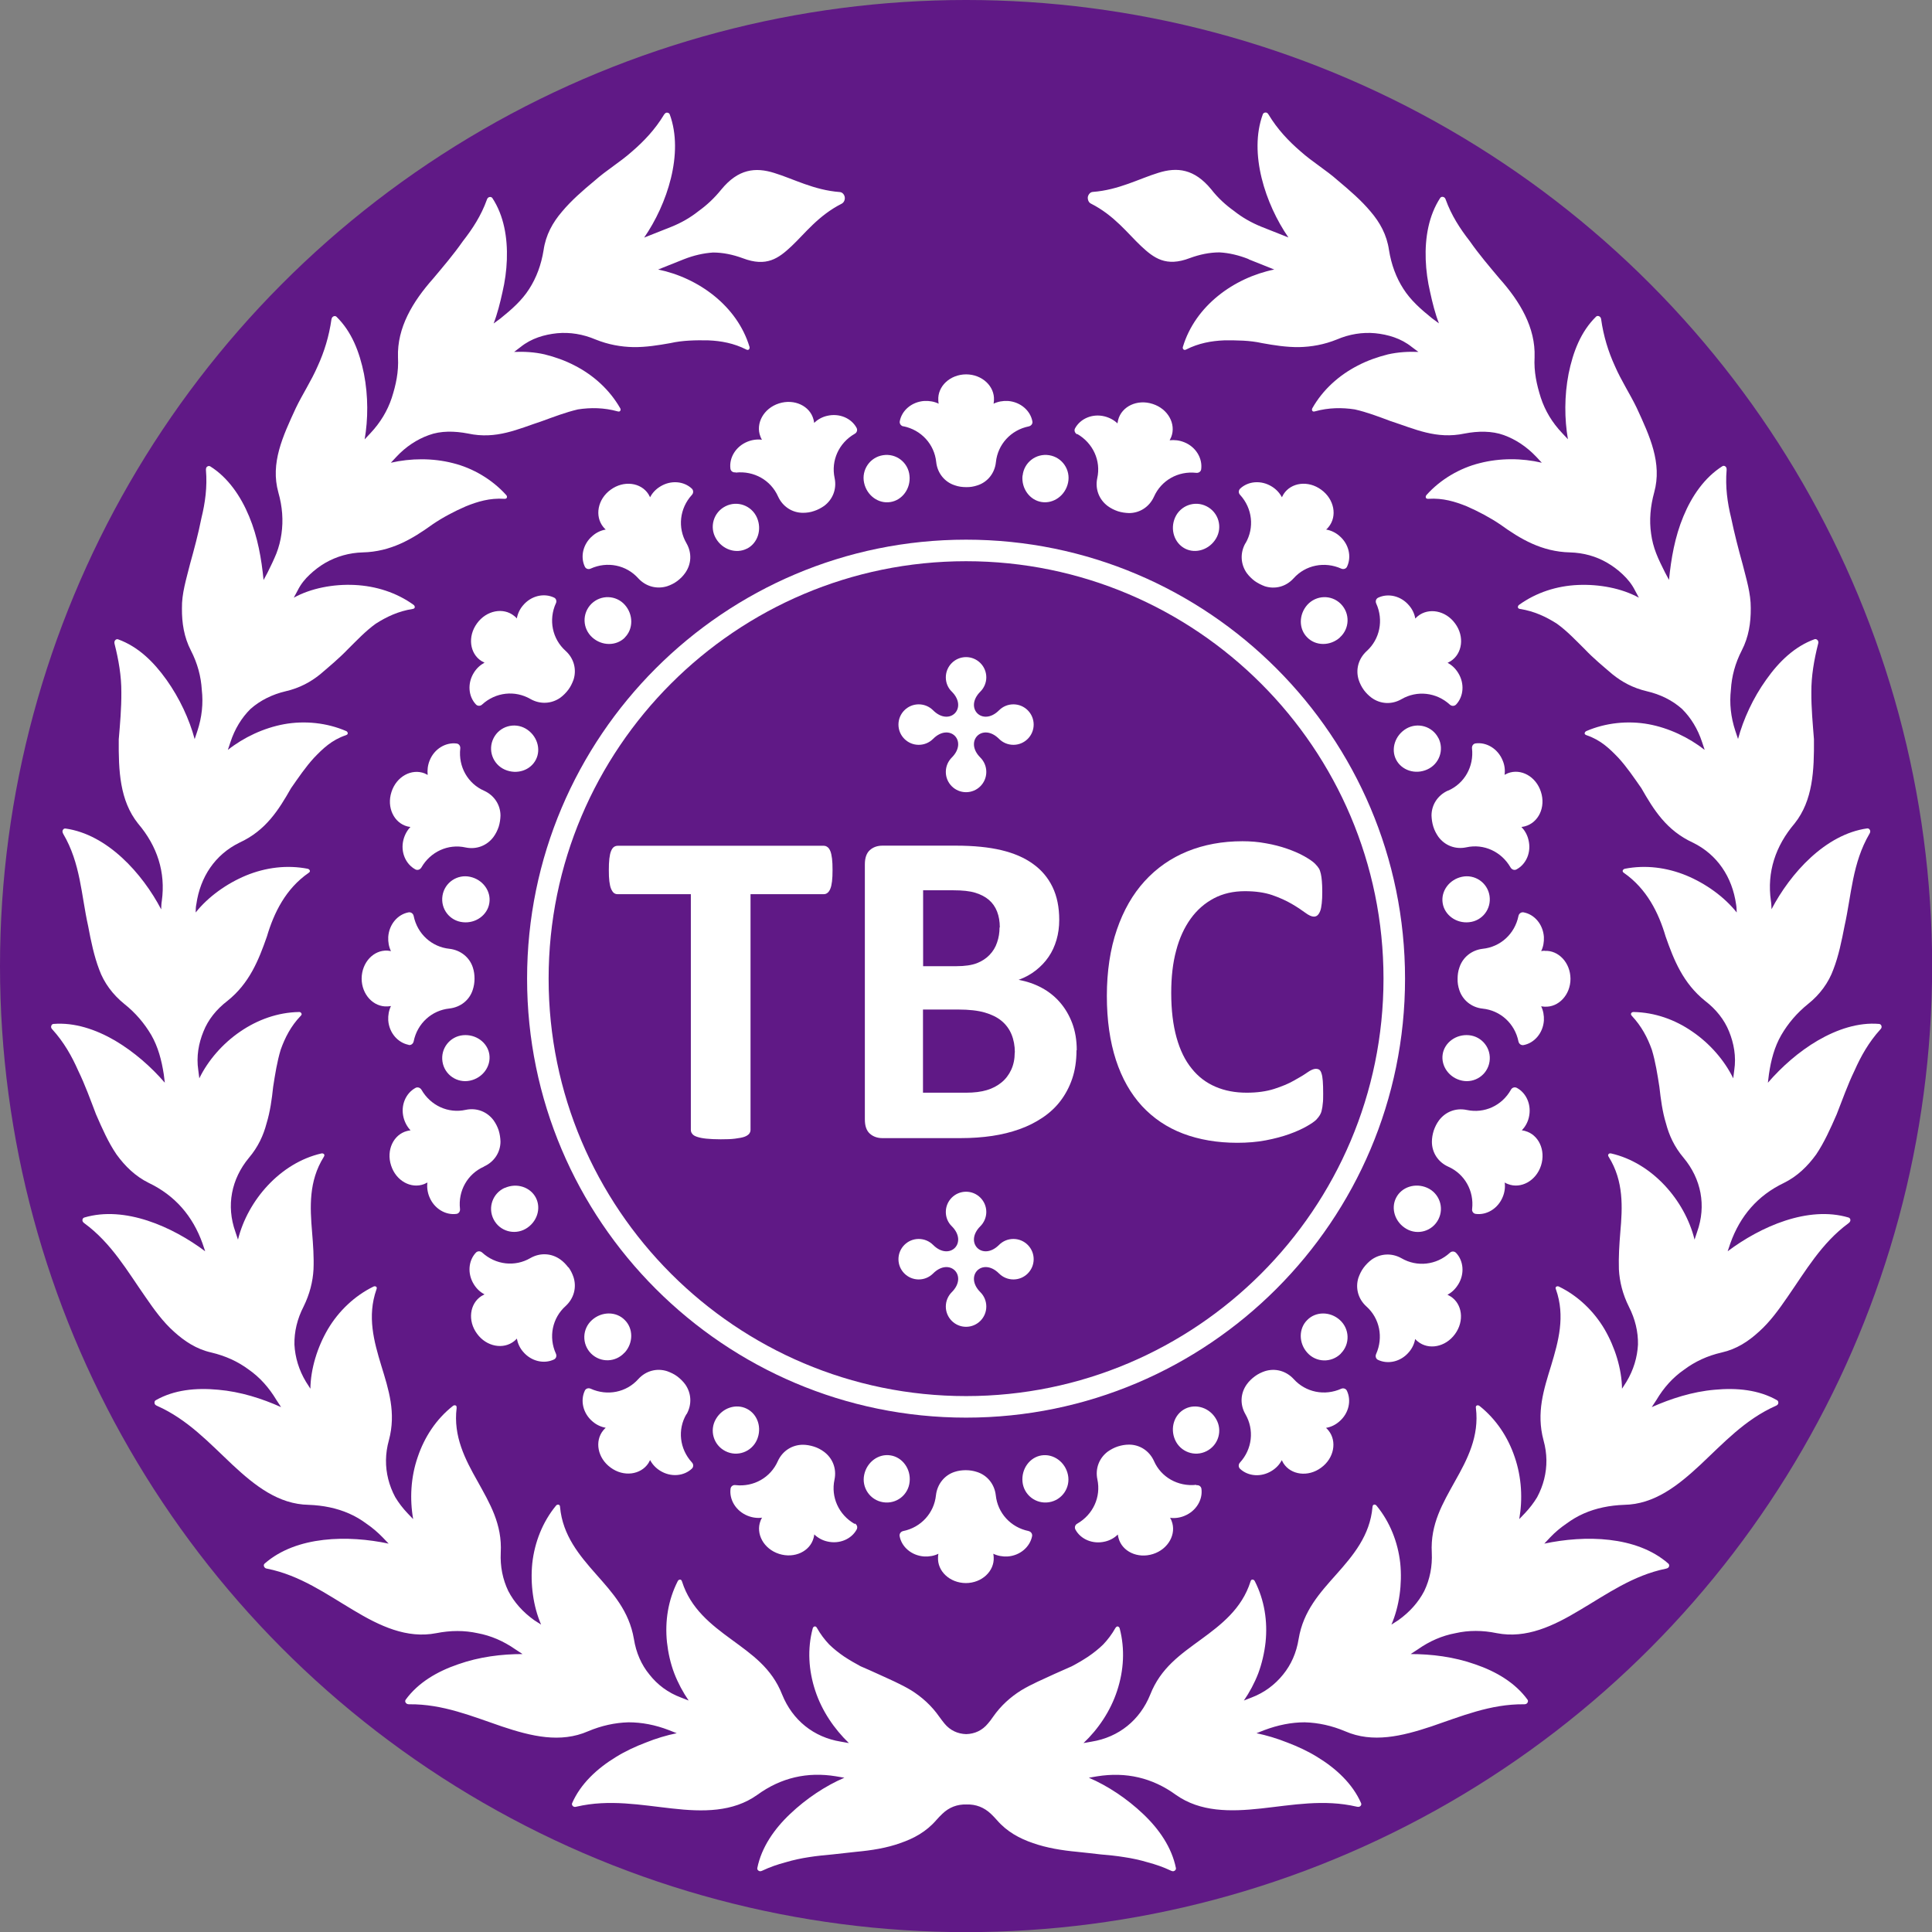
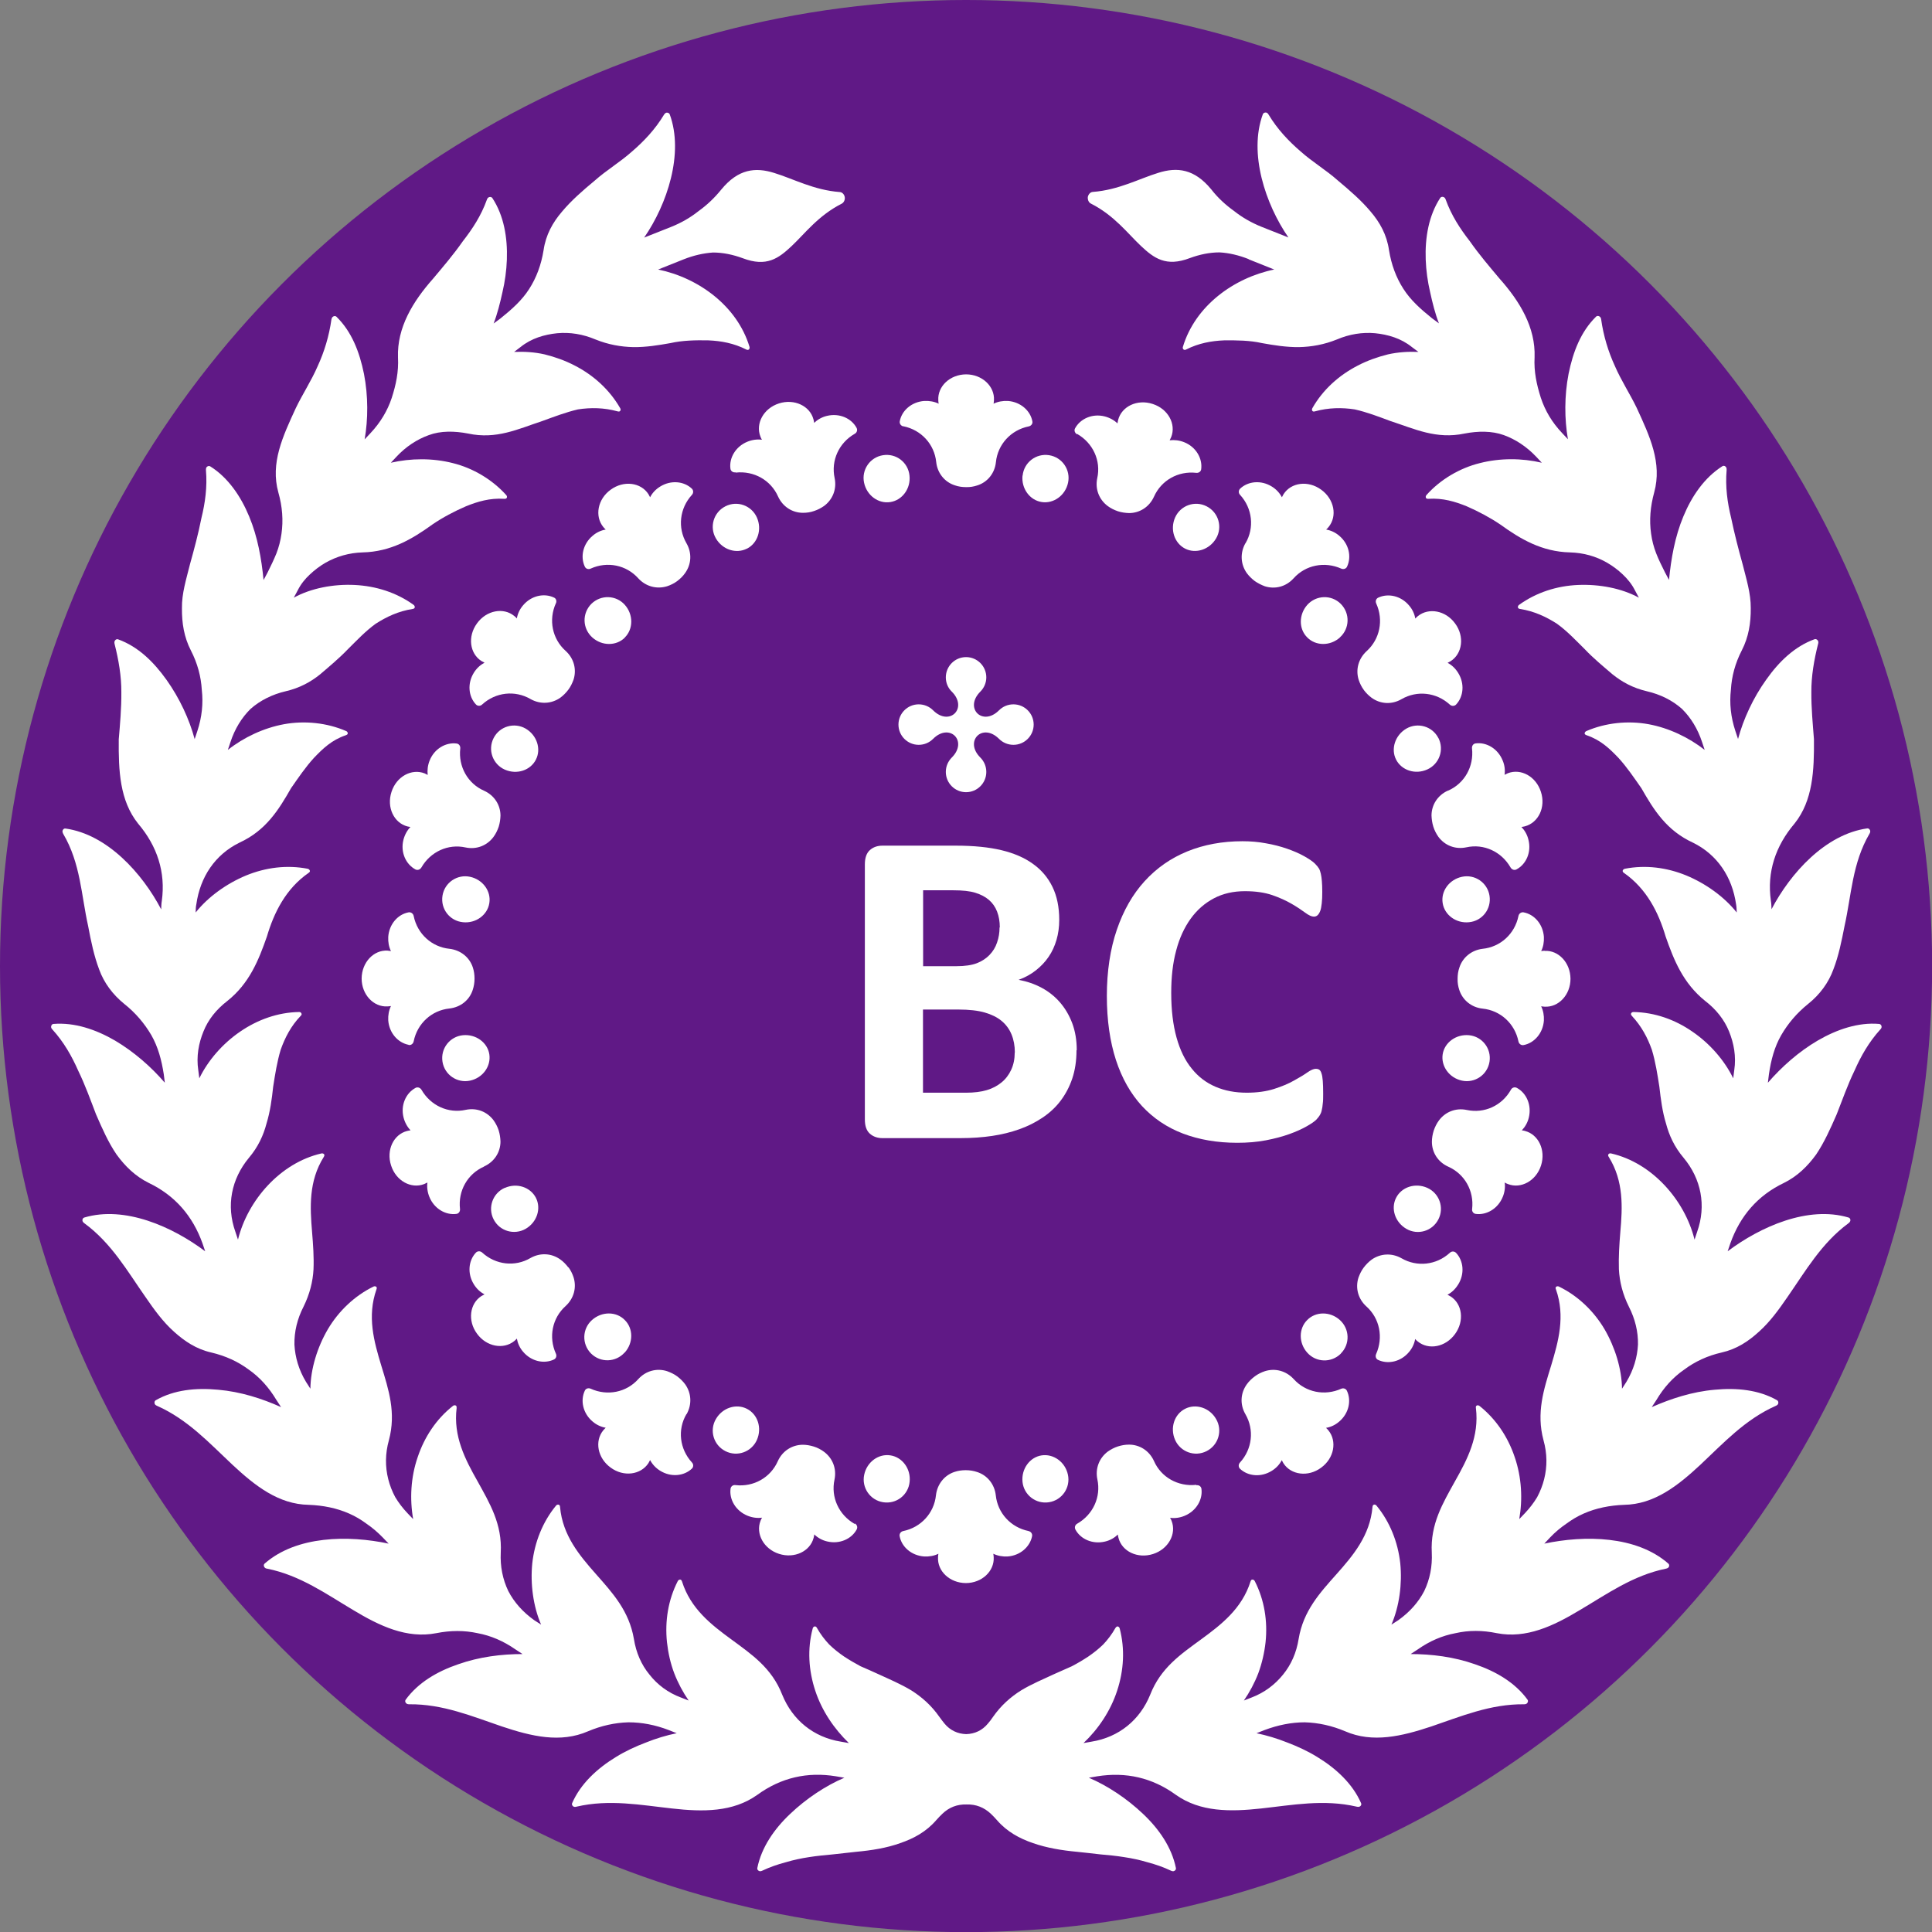
<svg xmlns="http://www.w3.org/2000/svg" id="_レイヤー_2" viewBox="0 0 148.89 148.89">
  <rect x="0" y="0" width="148.89" height="148.89" fill="#808080" stroke="none" />
  <defs>
    <style>.cls-1{fill-rule:evenodd;}.cls-1,.cls-2{fill:#fff;}.cls-3{fill:#601986;}</style>
  </defs>
  <g id="_レイヤー_1-2">
    <circle class="cls-3" cx="74.45" cy="74.45" r="74.45" />
    <path class="cls-1" d="M105.09,53.16c.18.24.39.45.62.62.67.48,1.54.54,2.3.1,1.19-.69,2.68-.53,3.72.42.14.13.35.13.48,0,.58-.61.68-1.62.16-2.45-.21-.34-.49-.6-.81-.77.08-.04.16-.08.24-.13.9-.58,1.08-1.9.34-2.9-.73-1.01-2.04-1.24-2.87-.57-.07.06-.14.12-.2.19-.06-.36-.22-.71-.48-1.01-.63-.75-1.62-.96-2.38-.6-.17.08-.23.28-.15.45.58,1.28.28,2.75-.74,3.67-.64.59-.86,1.43-.61,2.22.09.27.22.54.4.78h0ZM78.8,36.65h0c-.1,1,.56,1.9,1.48,2.04.91.14,1.82-.5,2.03-1.49.21-.98-.44-1.96-1.46-2.12-1.02-.16-1.94.57-2.04,1.57h0ZM83.01,33.44h0c1.22.7,1.85,2.06,1.55,3.41-.18.85.15,1.66.81,2.15.23.17.49.3.78.4.28.09.57.13.86.14.82,0,1.56-.47,1.92-1.26.56-1.26,1.86-2,3.26-1.84.19.02.36-.1.38-.28.11-.83-.4-1.72-1.31-2.08-.37-.15-.76-.19-1.12-.15.04-.08.08-.16.12-.25.39-1-.24-2.17-1.43-2.55-1.19-.39-2.39.19-2.66,1.23-.02.09-.04.18-.05.27-.26-.25-.6-.44-.99-.54-.95-.24-1.88.18-2.28.92-.09.16-.02.36.15.46h0ZM90.56,39.88h0c.41-.92,1.51-1.33,2.43-.86.92.47,1.24,1.6.73,2.47-.51.87-1.57,1.21-2.39.79-.82-.42-1.18-1.47-.77-2.4h0ZM110.85,56.88h0c-.47-.92-1.6-1.23-2.47-.73-.87.51-1.21,1.57-.79,2.39.42.82,1.47,1.18,2.4.76.92-.41,1.33-1.51.86-2.43h0ZM95.98,41.86h0c-.43.76-.37,1.63.1,2.3.17.23.38.44.62.62.24.17.51.3.77.4.79.25,1.63.04,2.22-.61.92-1.03,2.39-1.32,3.67-.75.18.08.38.01.45-.15.36-.76.15-1.75-.6-2.38-.3-.26-.66-.42-1.01-.48.07-.06.13-.12.19-.2.68-.83.44-2.14-.57-2.87-1.01-.74-2.32-.56-2.9.34-.05.08-.09.16-.13.24-.17-.32-.43-.61-.77-.82-.83-.52-1.84-.42-2.45.16-.13.13-.14.34,0,.48.95,1.04,1.11,2.53.42,3.72h0ZM113.22,71.07h0c1.01-.1,1.73-1.02,1.57-2.04-.16-1.02-1.14-1.67-2.12-1.46-.99.21-1.64,1.11-1.49,2.03.14.91,1.04,1.58,2.04,1.47h0ZM111.6,60.93h0c1.26-.55,2-1.86,1.84-3.26-.02-.19.1-.36.28-.38.83-.11,1.71.4,2.08,1.31.16.37.2.76.15,1.11.08-.04.16-.08.25-.12,1-.39,2.17.24,2.55,1.43.39,1.19-.19,2.38-1.23,2.66-.09.02-.18.04-.27.05.25.26.45.6.54.99.24.95-.17,1.88-.92,2.28-.16.09-.36.02-.46-.15-.7-1.22-2.06-1.85-3.41-1.55-.86.18-1.66-.15-2.15-.81-.16-.23-.3-.49-.39-.78-.09-.29-.13-.58-.14-.86,0-.82.47-1.56,1.26-1.92h0ZM103.26,49.12h0c.75-.67.8-1.84.07-2.58-.73-.73-1.9-.68-2.58.07-.67.75-.67,1.87,0,2.52.65.66,1.77.67,2.52-.01h0ZM119.04,73.28h0c1.06-.06,1.98.9,1.99,2.15,0,1.24-.92,2.21-1.99,2.15-.09,0-.18-.02-.27-.03.16.33.23.71.21,1.1-.07.98-.75,1.74-1.57,1.89-.18.03-.35-.09-.39-.28-.28-1.38-1.39-2.39-2.76-2.53-.86-.09-1.55-.66-1.8-1.44-.09-.27-.14-.56-.13-.86,0-.3.04-.59.14-.87.25-.78.94-1.34,1.79-1.44,1.37-.14,2.48-1.15,2.76-2.53.04-.19.21-.31.39-.28.83.15,1.5.91,1.57,1.89.02.4-.05.78-.21,1.1.09-.02.18-.03.27-.03h0ZM112.67,83.28h0c.98.21,1.96-.44,2.12-1.46.16-1.02-.57-1.94-1.57-2.04-1-.1-1.9.56-2.04,1.47-.14.91.5,1.82,1.49,2.03h0ZM107.59,92.31h0c-.42.82-.09,1.88.79,2.39.87.51,2,.19,2.47-.73.47-.92.06-2.02-.86-2.43-.93-.41-1.98-.06-2.4.77h0ZM79.27,117.99h0c-1.38-.28-2.39-1.39-2.53-2.76-.1-.86-.66-1.54-1.44-1.79-.27-.09-.56-.14-.87-.14-.3,0-.59.04-.86.13-.78.25-1.34.94-1.44,1.8-.14,1.37-1.15,2.48-2.52,2.76-.19.04-.31.21-.28.39.15.83.91,1.5,1.89,1.57.4.02.78-.05,1.1-.21-.02.09-.03.18-.03.27-.06,1.07.9,1.98,2.14,1.99,1.24,0,2.21-.92,2.15-1.99,0-.09-.02-.18-.03-.27.33.16.71.23,1.1.21.98-.07,1.73-.75,1.89-1.57.03-.18-.09-.35-.28-.39h0ZM112.37,99h0c.52-.83.42-1.84-.16-2.45-.13-.13-.34-.14-.48,0-1.04.95-2.53,1.11-3.72.42-.76-.43-1.63-.37-2.3.1-.23.17-.44.38-.62.62-.18.24-.3.5-.4.77-.25.78-.04,1.63.61,2.22,1.03.92,1.32,2.39.75,3.67-.08.18-.01.38.15.45.76.36,1.75.15,2.38-.6.26-.3.42-.66.48-1.01.06.07.12.13.2.19.83.68,2.14.44,2.87-.57.74-1.01.56-2.33-.34-2.9-.08-.05-.16-.09-.24-.13.32-.17.6-.43.81-.77h0ZM103.33,104.31h0c.73-.73.68-1.9-.07-2.58-.75-.68-1.87-.67-2.52,0-.66.65-.67,1.77.01,2.52.67.75,1.84.8,2.58.07h0ZM92.19,114.43h0c-1.4.15-2.71-.58-3.26-1.84-.36-.79-1.1-1.26-1.92-1.26-.29,0-.58.05-.86.14-.28.09-.54.23-.77.39-.66.49-.99,1.3-.81,2.15.29,1.35-.33,2.71-1.55,3.41-.17.09-.23.29-.14.46.4.74,1.33,1.15,2.28.92.39-.09.73-.29.99-.54,0,.09.03.18.05.27.27,1.03,1.47,1.61,2.66,1.23,1.19-.38,1.82-1.56,1.43-2.55-.03-.09-.07-.17-.12-.24.36.05.75,0,1.11-.15.91-.37,1.42-1.25,1.31-2.08-.02-.18-.19-.31-.38-.28h0ZM103.37,107.02h0c-1.28.58-2.75.28-3.67-.74-.59-.64-1.43-.86-2.22-.61-.27.09-.54.22-.78.4-.24.18-.45.38-.62.62-.48.67-.54,1.54-.1,2.3.69,1.19.53,2.68-.42,3.72-.13.14-.13.35,0,.48.61.58,1.62.68,2.45.16.34-.21.6-.49.77-.82.04.08.08.16.13.24.58.9,1.9,1.08,2.9.34,1.01-.73,1.24-2.04.57-2.87-.06-.07-.12-.14-.19-.2.36-.06.71-.22,1.01-.48.75-.63.96-1.62.6-2.38-.08-.17-.28-.23-.45-.15h0ZM117.53,87.16h0c1.03.27,1.61,1.47,1.23,2.66-.38,1.19-1.56,1.82-2.55,1.43-.09-.03-.17-.07-.25-.12.05.36,0,.75-.15,1.11-.37.91-1.25,1.42-2.08,1.31-.18-.02-.31-.19-.28-.38.16-1.4-.58-2.7-1.84-3.26-.8-.36-1.26-1.1-1.26-1.92,0-.28.05-.57.14-.86.1-.29.23-.55.4-.78.49-.66,1.29-.99,2.15-.81,1.35.29,2.71-.33,3.4-1.56.09-.17.29-.23.46-.14.74.4,1.15,1.33.92,2.28-.09.39-.29.73-.54.99.09.01.18.03.27.05h0ZM91.33,108.57h0c.82-.42,1.89-.09,2.39.79.51.87.19,2-.73,2.47-.92.47-2.02.06-2.43-.86-.41-.93-.06-1.98.77-2.4h0ZM80.27,112.16h0c.91-.14,1.82.5,2.03,1.49.21.98-.44,1.96-1.46,2.12-1.02.16-1.94-.57-2.04-1.57-.1-1,.56-1.9,1.47-2.04h0ZM31.49,80.53h0c.18.04.35-.09.39-.28.28-1.38,1.39-2.39,2.76-2.53.86-.1,1.54-.65,1.79-1.43.09-.27.14-.56.14-.87,0-.3-.04-.59-.13-.86-.25-.78-.94-1.34-1.8-1.44-1.37-.14-2.48-1.15-2.76-2.53-.04-.19-.21-.31-.39-.28-.83.15-1.5.91-1.57,1.89-.02.4.05.78.21,1.1-.09-.02-.18-.03-.27-.04-1.06-.06-1.98.9-1.99,2.15,0,1.24.92,2.21,1.99,2.15.09,0,.18-.02.27-.03-.16.33-.23.71-.21,1.1.07.98.75,1.73,1.57,1.89h0ZM70.1,114.2h0c-.1,1.01-1.02,1.73-2.04,1.57-1.02-.16-1.67-1.14-1.46-2.12.21-.99,1.11-1.64,2.03-1.49.91.14,1.58,1.04,1.47,2.04h0ZM35.67,79.78h0c1-.1,1.9.56,2.04,1.47.14.92-.5,1.82-1.49,2.03-.98.21-1.96-.44-2.12-1.46-.16-1.02.57-1.94,1.57-2.04h0ZM38.9,91.54h0c-.92.41-1.33,1.51-.86,2.43.47.92,1.6,1.23,2.47.73.88-.51,1.21-1.57.79-2.39-.42-.82-1.47-1.18-2.4-.76h0ZM52.91,108.99h0c.43-.76.37-1.63-.1-2.3-.17-.23-.38-.44-.62-.62-.24-.18-.51-.3-.78-.4-.78-.25-1.63-.04-2.22.61-.92,1.03-2.39,1.32-3.67.74-.18-.08-.38-.01-.45.15-.36.76-.15,1.75.6,2.38.3.26.66.42,1.01.48-.07.06-.13.13-.19.2-.68.83-.44,2.14.57,2.87,1,.74,2.32.56,2.91-.34.05-.08.09-.16.13-.24.17.32.43.61.77.82.83.52,1.84.42,2.45-.16.13-.12.14-.34,0-.48-.95-1.04-1.12-2.53-.42-3.72h0ZM58.33,110.97h0c.41-.93.06-1.98-.77-2.4-.82-.42-1.88-.09-2.39.79-.51.87-.19,2,.73,2.47.92.47,2.02.06,2.43-.86h0ZM65.88,117.41h0c.17.09.23.29.14.46-.4.74-1.33,1.15-2.28.92-.39-.09-.73-.29-.99-.54,0,.09-.03.18-.05.27-.27,1.03-1.47,1.61-2.66,1.23-1.19-.38-1.82-1.56-1.43-2.55.03-.09.07-.17.12-.24-.36.05-.75,0-1.12-.15-.91-.37-1.42-1.25-1.31-2.08.02-.18.19-.31.38-.28,1.4.16,2.7-.58,3.26-1.84.36-.8,1.1-1.26,1.92-1.27.28,0,.57.05.86.14.29.09.55.23.78.4.66.49.99,1.29.81,2.15-.29,1.35.33,2.71,1.55,3.41h0ZM37.29,89.91h0c-1.26.56-2,1.86-1.84,3.26.02.19-.1.36-.28.38-.83.11-1.71-.4-2.08-1.31-.15-.37-.2-.76-.15-1.11-.08.04-.16.08-.25.12-1,.39-2.17-.24-2.55-1.43-.39-1.19.19-2.39,1.23-2.66.09-.02.18-.04.27-.05-.25-.26-.44-.6-.54-.99-.24-.95.18-1.88.92-2.28.16-.09.36-.02.46.14.7,1.22,2.06,1.85,3.41,1.55.86-.18,1.66.15,2.15.81.16.23.3.49.39.77.09.29.13.58.14.86,0,.82-.47,1.56-1.26,1.92h0ZM43.8,97.68h0c-.18-.24-.38-.45-.62-.62-.67-.48-1.54-.54-2.3-.11-1.19.7-2.68.53-3.72-.42-.14-.13-.35-.13-.48,0-.58.61-.68,1.62-.16,2.45.21.34.49.6.82.77-.08.04-.16.08-.24.13-.9.58-1.08,1.9-.34,2.9.73,1.01,2.04,1.24,2.87.57.07-.06.14-.12.2-.19.07.36.22.71.48,1.01.63.75,1.62.96,2.38.6.17-.08.23-.28.15-.45-.58-1.28-.28-2.75.75-3.67.64-.59.86-1.43.61-2.22-.09-.27-.22-.54-.4-.78h0ZM48.14,104.24h0c.68-.75.67-1.87,0-2.52-.65-.66-1.76-.67-2.52.01-.75.67-.8,1.84-.07,2.58.74.73,1.9.68,2.58-.07h0ZM69.62,32.86h0c-.19-.04-.31-.21-.28-.39.15-.83.91-1.5,1.89-1.57.4-.02.78.05,1.11.21-.02-.09-.03-.18-.03-.27-.06-1.07.9-1.98,2.14-1.99,1.24,0,2.21.92,2.15,1.99,0,.09-.02.18-.03.27.33-.16.71-.23,1.1-.21.98.07,1.74.75,1.89,1.57.04.18-.09.35-.28.39-1.38.28-2.39,1.39-2.53,2.76-.09.86-.66,1.55-1.44,1.79-.27.09-.56.14-.86.13-.3,0-.59-.04-.87-.14-.78-.25-1.34-.94-1.43-1.79-.14-1.37-1.15-2.48-2.53-2.76h0ZM68.62,38.69h0c.91-.14,1.58-1.04,1.47-2.04-.1-1.01-1.02-1.73-2.04-1.57-1.02.16-1.67,1.14-1.46,2.12.21.99,1.11,1.64,2.03,1.49h0ZM45.52,43.82h0c1.28-.58,2.75-.28,3.67.75.59.64,1.43.85,2.22.61.27-.09.54-.22.78-.4.24-.18.45-.39.61-.62.48-.67.54-1.54.1-2.3-.69-1.19-.53-2.68.42-3.72.13-.14.13-.35,0-.48-.61-.58-1.62-.68-2.45-.16-.34.21-.6.49-.77.82-.04-.08-.08-.16-.13-.24-.58-.9-1.9-1.08-2.91-.34-1.01.73-1.24,2.04-.57,2.87.06.07.12.14.19.2-.36.06-.71.22-1.01.48-.75.63-.96,1.62-.6,2.38.08.17.28.23.45.15h0ZM56.7,36.42h0c1.4-.15,2.7.58,3.26,1.84.36.79,1.1,1.26,1.92,1.26.29,0,.58-.04.86-.14.28-.09.54-.23.77-.39.66-.49.99-1.3.81-2.15-.29-1.35.33-2.71,1.55-3.41.17-.09.23-.29.14-.46-.4-.74-1.33-1.15-2.28-.92-.39.09-.73.29-.99.54,0-.09-.03-.18-.05-.27-.27-1.03-1.47-1.61-2.66-1.23-1.19.38-1.82,1.56-1.43,2.55.03.09.07.17.12.25-.36-.05-.75,0-1.12.15-.91.37-1.42,1.25-1.31,2.08.02.18.2.31.38.28h0ZM57.56,42.28h0c-.82.42-1.88.09-2.39-.79-.51-.87-.19-2,.73-2.47.92-.47,2.02-.06,2.43.86.41.93.06,1.98-.76,2.4h0ZM42.84,46.5h0c.08-.18.02-.38-.15-.45-.76-.36-1.75-.15-2.38.6-.26.3-.42.66-.48,1.01-.06-.07-.12-.13-.2-.19-.83-.68-2.14-.44-2.87.57-.74,1.01-.56,2.33.34,2.9.08.05.16.09.24.13-.32.17-.61.43-.82.77-.52.83-.42,1.84.16,2.45.12.13.34.14.48,0,1.04-.95,2.53-1.11,3.72-.42.76.43,1.63.37,2.3-.1.23-.17.44-.38.62-.62.18-.24.3-.5.4-.77.25-.78.04-1.63-.61-2.22-1.03-.92-1.33-2.39-.75-3.67h0ZM48.15,49.13h0c.66-.65.67-1.77,0-2.52-.67-.75-1.84-.8-2.58-.07-.73.74-.68,1.9.07,2.58.75.68,1.87.67,2.52.01h0ZM31.36,63.68h0c.09.02.18.04.27.05-.25.26-.44.6-.54.99-.24.95.18,1.88.92,2.28.16.09.36.02.46-.14.7-1.22,2.06-1.85,3.41-1.55.85.18,1.66-.15,2.15-.81.17-.23.3-.49.4-.78.09-.29.13-.57.14-.86,0-.82-.47-1.56-1.26-1.92-1.26-.55-2-1.86-1.84-3.26.02-.19-.1-.36-.28-.38-.83-.11-1.72.4-2.08,1.31-.15.37-.19.76-.15,1.11-.08-.04-.16-.08-.24-.12-1-.39-2.17.24-2.55,1.43-.39,1.19.19,2.39,1.23,2.66h0ZM40.51,56.15h0c.87.51,1.21,1.57.79,2.39-.42.83-1.47,1.18-2.4.77-.92-.41-1.33-1.51-.86-2.43.47-.92,1.6-1.23,2.47-.73h0ZM36.22,67.57h0c.99.21,1.64,1.11,1.49,2.03-.14.91-1.04,1.58-2.04,1.47-1.01-.1-1.73-1.02-1.57-2.04.16-1.02,1.14-1.67,2.12-1.46Z" />
-     <path class="cls-2" d="M74.45,109.25c-18.65,0-33.83-15.17-33.83-33.83s15.17-33.83,33.83-33.83,33.83,15.17,33.83,33.83-15.18,33.83-33.83,33.83ZM74.45,43.25c-17.74,0-32.17,14.43-32.17,32.17s14.43,32.17,32.17,32.17,32.17-14.43,32.17-32.17-14.43-32.17-32.17-32.17Z" />
    <path class="cls-1" d="M96.22,19.98l1.98.79c-3.12.64-6.09,2.8-7.04,5.96-.03.08,0,.17.06.21.06.04.13.03.2-.01.95-.48,1.93-.66,2.91-.7.97-.01,1.99,0,2.92.21.94.17,1.89.32,2.85.31.97-.02,1.94-.19,2.93-.59.96-.41,1.96-.57,2.95-.48.98.1,1.99.39,2.82,1.06l.51.38c-.77-.03-1.55.01-2.35.19-.8.2-1.59.48-2.32.86-1.46.75-2.7,1.87-3.5,3.28-.05.08-.04.17,0,.22.05.06.12.05.2.03,1.05-.29,2.08-.3,3.06-.15.94.21,1.85.56,2.76.9,1.88.61,3.52,1.42,5.71.96,1.03-.2,2.11-.21,3.02.12.91.33,1.76.89,2.5,1.67l.43.46c-1.53-.36-3.22-.37-4.78.03-1.54.38-3.04,1.26-4.11,2.46-.06.07-.07.15-.04.22.04.07.11.07.2.07,1.1-.07,2.04.21,2.95.58.89.39,1.78.86,2.58,1.4,1.55,1.12,3.2,2.1,5.37,2.15,1.05.03,2.01.3,2.87.8.43.25.83.55,1.2.9.37.35.7.75.94,1.23l.3.56c-1.33-.73-3.06-1.05-4.69-.98-1.64.07-3.22.58-4.54,1.53-.07.05-.11.13-.09.21.02.07.09.1.17.11,1.08.17,2,.6,2.84,1.14.79.57,1.45,1.28,2.14,1.96.66.7,1.43,1.33,2.13,1.93.73.59,1.58,1.06,2.65,1.31,1.04.24,1.97.7,2.71,1.36.69.68,1.22,1.55,1.55,2.56l.2.6c-1.23-.96-2.75-1.69-4.33-1.98-1.59-.29-3.31-.11-4.79.53-.08.04-.13.11-.13.18,0,.07.07.11.15.14,1.09.37,1.77,1.03,2.45,1.74.66.72,1.21,1.54,1.77,2.34.95,1.66,1.93,3.26,3.98,4.2,1.87.92,3.02,2.64,3.32,4.75.04.21.04.42.05.63-.96-1.21-2.39-2.23-3.88-2.85-1.51-.62-3.15-.83-4.74-.52-.09.02-.15.08-.17.15-.01.08.04.13.1.17,1.76,1.23,2.67,3.07,3.21,4.9.64,1.83,1.35,3.6,3.04,4.96.85.65,1.49,1.46,1.85,2.36.37.91.56,1.93.4,2.98l-.08.63c-.67-1.38-1.8-2.68-3.15-3.6-1.34-.93-2.9-1.48-4.53-1.51-.09,0-.16.04-.19.11-.03.07.01.13.06.19.74.79,1.21,1.68,1.54,2.61.28.93.43,1.9.58,2.86.11.96.23,1.91.51,2.82.24.91.64,1.8,1.36,2.65,1.35,1.62,1.76,3.68,1.04,5.7l-.2.6c-.75-3.04-3.27-5.92-6.43-6.64-.09-.02-.17,0-.21.07-.04.06-.02.13.03.2,1.16,1.87,1.06,3.87.89,5.79-.08.96-.14,1.93-.11,2.87.05.95.29,1.92.77,2.88.48.94.72,1.93.7,2.92-.05.97-.34,1.96-.89,2.87l-.34.53c-.02-1.53-.54-3.2-1.35-4.59-.83-1.4-2.05-2.57-3.51-3.28-.08-.04-.17-.03-.22.02-.06.05-.04.13-.01.2.73,2.07.19,4-.37,5.86-.57,1.85-1.16,3.64-.59,5.76.29,1.04.29,2.04.05,3-.12.48-.3.94-.54,1.39-.26.43-.57.84-.94,1.23l-.44.46c.27-1.53.19-3.21-.35-4.78-.52-1.55-1.44-2.93-2.71-3.94-.07-.05-.16-.07-.22-.03-.07.04-.07.11-.06.19.27,2.18-.66,3.96-1.61,5.64-.94,1.7-1.91,3.3-1.79,5.51.05,1.06-.15,2.05-.58,2.95-.45.87-1.13,1.63-2,2.25l-.53.34c.61-1.41.84-3.14.68-4.73-.18-1.63-.8-3.19-1.83-4.44-.06-.07-.14-.1-.21-.07-.07.02-.09.1-.1.18-.19,2.19-1.49,3.73-2.77,5.17-1.29,1.45-2.56,2.83-2.92,4.99-.17,1.07-.58,1.99-1.2,2.75-.62.77-1.43,1.39-2.43,1.77l-.59.23c.44-.64.82-1.35,1.11-2.1.28-.76.47-1.58.56-2.39.17-1.63-.09-3.26-.83-4.71-.04-.08-.12-.13-.19-.12-.08,0-.11.07-.14.15-.66,2.09-2.25,3.32-3.81,4.46-1.57,1.15-3.11,2.19-3.92,4.26-.79,1.95-2.41,3.28-4.52,3.62l-.62.11c1.14-1.08,2.08-2.47,2.59-4.03.52-1.57.61-3.23.2-4.8-.02-.09-.09-.15-.16-.16-.07,0-.12.05-.17.12-.27.48-.59.9-.94,1.27-.36.35-.74.65-1.15.93-.41.27-.83.52-1.27.75-.44.2-.89.4-1.33.59-.88.41-1.77.78-2.58,1.27-.81.51-1.55,1.16-2.17,2.05-.12.18-.25.35-.39.51-.43.52-1,.79-1.67.81-.66-.02-1.24-.29-1.67-.81-.13-.16-.26-.33-.39-.51-.62-.89-1.36-1.54-2.17-2.05-.81-.49-1.69-.86-2.58-1.27-.44-.2-.88-.4-1.33-.59-.43-.23-.86-.48-1.27-.75-.41-.28-.79-.58-1.15-.93-.35-.37-.67-.79-.94-1.27-.04-.07-.09-.13-.17-.12-.07,0-.14.07-.16.16-.42,1.57-.32,3.23.2,4.8.51,1.55,1.46,2.94,2.59,4.03l-.62-.11c-2.11-.34-3.73-1.67-4.52-3.62-.81-2.07-2.36-3.11-3.92-4.26-1.56-1.14-3.14-2.37-3.8-4.46-.03-.08-.06-.14-.14-.15-.08,0-.15.04-.19.12-.74,1.45-1,3.08-.83,4.71.09.81.27,1.63.56,2.39.29.75.67,1.46,1.11,2.1l-.59-.23c-1-.37-1.82-.99-2.43-1.77-.62-.75-1.03-1.68-1.2-2.75-.37-2.16-1.64-3.54-2.92-4.99-1.28-1.45-2.57-2.98-2.77-5.17,0-.08-.03-.16-.1-.18-.07-.02-.16,0-.21.07-1.03,1.25-1.65,2.82-1.83,4.44-.16,1.59.07,3.32.68,4.73l-.53-.34c-.87-.62-1.55-1.38-2-2.25-.43-.9-.63-1.89-.58-2.95.12-2.21-.85-3.81-1.79-5.51-.95-1.68-1.88-3.46-1.61-5.64,0-.08,0-.16-.06-.19-.07-.04-.16-.03-.23.03-1.28,1.01-2.19,2.39-2.71,3.94-.54,1.56-.62,3.24-.35,4.78l-.44-.46c-.37-.39-.68-.8-.94-1.23-.24-.45-.42-.91-.54-1.39-.24-.95-.24-1.96.05-3,.57-2.12-.02-3.9-.59-5.76-.56-1.85-1.1-3.78-.37-5.86.03-.08.04-.15-.01-.2-.05-.05-.14-.06-.22-.02-1.45.71-2.68,1.88-3.51,3.28-.81,1.38-1.33,3.05-1.35,4.59l-.34-.53c-.55-.91-.84-1.9-.89-2.87-.02-.99.22-1.99.7-2.92.48-.97.72-1.94.77-2.88.04-.94-.03-1.9-.11-2.87-.16-1.92-.27-3.92.9-5.79.04-.07.07-.14.03-.2-.04-.06-.13-.09-.21-.07-3.16.72-5.68,3.6-6.43,6.64l-.2-.6c-.72-2.02-.31-4.07,1.04-5.7.72-.85,1.12-1.74,1.36-2.65.28-.92.41-1.87.51-2.82.15-.96.3-1.93.58-2.86.33-.93.79-1.83,1.54-2.61.06-.06.1-.12.06-.19-.03-.07-.1-.12-.19-.11-1.63.03-3.19.59-4.53,1.51-1.35.92-2.48,2.22-3.15,3.6l-.08-.63c-.16-1.06.03-2.08.4-2.98.36-.91,1-1.71,1.85-2.36,1.69-1.35,2.4-3.13,3.04-4.96.54-1.83,1.45-3.68,3.21-4.9.07-.05.12-.1.1-.17-.02-.07-.08-.13-.17-.15-1.6-.31-3.24-.1-4.75.52-1.49.62-2.92,1.64-3.88,2.85.01-.21,0-.42.05-.63.3-2.12,1.45-3.83,3.32-4.75,2.05-.94,3.03-2.54,3.98-4.2.56-.8,1.11-1.62,1.77-2.34.68-.71,1.36-1.37,2.45-1.74.08-.03.15-.07.15-.14,0-.07-.04-.15-.12-.18-1.48-.64-3.19-.82-4.79-.53-1.57.29-3.1,1.01-4.33,1.98l.2-.6c.33-1.01.86-1.88,1.55-2.56.75-.66,1.68-1.12,2.71-1.36,1.08-.25,1.93-.72,2.66-1.31.7-.6,1.47-1.24,2.13-1.93.69-.68,1.35-1.39,2.14-1.96.84-.54,1.76-.97,2.84-1.14.08-.01.15-.04.17-.11.02-.07-.02-.16-.09-.21-1.32-.95-2.9-1.45-4.54-1.53-1.63-.08-3.37.25-4.69.98l.3-.56c.24-.48.56-.88.94-1.23.37-.35.77-.65,1.2-.9.86-.49,1.83-.77,2.87-.8,2.17-.05,3.82-1.03,5.37-2.15.79-.54,1.68-1.01,2.58-1.4.91-.37,1.85-.65,2.95-.58.08,0,.16,0,.2-.07.04-.07.02-.15-.04-.22-1.08-1.2-2.57-2.08-4.11-2.46-1.56-.4-3.25-.38-4.78-.03l.43-.46c.73-.78,1.58-1.34,2.5-1.67.91-.34,1.98-.32,3.02-.12,2.18.47,3.83-.34,5.71-.96.91-.33,1.82-.68,2.76-.9.98-.15,2-.14,3.05.15.08.02.15.03.2-.03.05-.06.05-.15,0-.22-.81-1.41-2.04-2.53-3.5-3.28-.73-.38-1.51-.66-2.32-.86-.79-.18-1.57-.22-2.35-.19l.5-.38c.83-.67,1.84-.96,2.82-1.06.99-.09,1.98.07,2.95.48.99.4,1.96.57,2.93.59.96.01,1.9-.14,2.85-.31.92-.21,1.95-.23,2.92-.21.98.04,1.96.22,2.91.7.07.04.14.05.2.01.06-.04.08-.13.06-.21-.95-3.15-3.93-5.32-7.04-5.96l1.98-.79c.76-.3,1.51-.47,2.25-.52.76,0,1.53.16,2.29.44,1.84.7,2.76.01,3.77-.94,1.01-.95,2.05-2.35,3.85-3.26.17-.09.27-.29.24-.51-.04-.22-.2-.38-.39-.39-1.99-.15-3.57-1.02-5.04-1.47-1.46-.46-2.78-.31-4.08,1.27-.54.67-1.12,1.21-1.76,1.67-.63.5-1.32.9-2.12,1.22l-2.07.82c1.77-2.56,3.08-6.49,1.97-9.5-.03-.08-.12-.13-.22-.13-.1,0-.16.08-.22.16-.68,1.13-1.54,2.04-2.47,2.84-.92.82-1.96,1.43-2.87,2.24-.93.77-1.81,1.54-2.52,2.39-.72.84-1.25,1.79-1.42,2.97-.18,1.12-.55,2.12-1.11,2.99-.56.88-1.34,1.57-2.21,2.27l-.53.39c.29-.75.5-1.59.68-2.41.19-.81.31-1.66.34-2.51.06-1.7-.23-3.4-1.12-4.75-.05-.07-.15-.1-.24-.07-.1.03-.15.11-.18.2-.44,1.23-1.11,2.25-1.86,3.21-.71,1.02-1.51,1.95-2.28,2.87-1.57,1.77-2.79,3.78-2.71,6.07.06,1.13-.16,2.12-.48,3.12-.33,1-.88,1.91-1.64,2.72l-.45.48c.27-1.55.28-3.33-.05-5.04-.35-1.72-.95-3.26-2.12-4.41-.06-.06-.16-.07-.25-.02-.09.05-.12.14-.14.23-.18,1.28-.55,2.49-1.06,3.6-.49,1.13-1.16,2.14-1.68,3.22-1.01,2.19-1.98,4.25-1.35,6.51.31,1.09.39,2.16.24,3.19-.07.51-.2,1.02-.39,1.51-.2.49-.43.97-.68,1.47l-.31.58c-.16-1.63-.45-3.32-1.11-4.9-.65-1.57-1.63-3-3-3.86-.08-.05-.17-.03-.25.03-.08.07-.08.16-.08.26.11,1.3-.06,2.52-.35,3.7-.24,1.21-.56,2.4-.88,3.55-.29,1.17-.64,2.26-.62,3.4-.01,1.13.16,2.22.69,3.25.51.99.78,2.01.84,3.03.12,1.05.01,2.11-.34,3.17l-.21.63c-.41-1.53-1.16-3.15-2.17-4.57-1-1.4-2.19-2.56-3.73-3.12-.08-.03-.18,0-.24.09-.06.08-.05.18-.03.27.31,1.22.53,2.49.52,3.72.01,1.23-.1,2.45-.2,3.63-.02,2.41.07,4.71,1.49,6.49,1.48,1.74,2.13,3.75,1.83,5.95-.04.22-.04.44-.05.66-1.45-2.77-4.15-5.78-7.38-6.23-.09-.01-.17.04-.21.14-.04.09,0,.18.04.27,1.34,2.27,1.39,4.73,1.92,7.1.22,1.18.46,2.32.85,3.35.37,1.03,1.05,1.94,1.94,2.66.87.69,1.55,1.5,2.08,2.4.52.91.79,1.92.96,3.02l.08.65c-1.05-1.22-2.37-2.38-3.84-3.25-1.48-.86-3.12-1.41-4.74-1.28-.09,0-.16.08-.18.18-.02.1.03.18.1.25.88.97,1.49,2.05,1.98,3.16.54,1.11.95,2.26,1.38,3.38.48,1.1.95,2.17,1.58,3.09.66.91,1.45,1.68,2.48,2.19,2.03.97,3.39,2.56,4.14,4.65l.21.62c-2.53-1.9-6.2-3.53-9.32-2.6-.09.03-.14.11-.14.21,0,.1.07.17.15.23,2.09,1.53,3.32,3.7,4.7,5.67.68.99,1.36,1.93,2.2,2.68.83.75,1.73,1.35,2.88,1.61,1.1.26,2.06.7,2.89,1.32.86.6,1.56,1.39,2.13,2.34l.36.55c-1.47-.66-3.12-1.19-4.85-1.34-1.71-.16-3.39,0-4.81.81-.08.04-.11.14-.09.24.02.1.1.15.19.19,2.37,1.05,4.05,2.89,5.8,4.53,1.75,1.63,3.56,3.06,5.89,3.1,1.1.04,2.16.25,3.11.67.48.21.92.47,1.35.79.44.3.85.65,1.24,1.05l.46.48c-3.1-.66-7.1-.62-9.56,1.54-.07.06-.08.16-.03.25.05.09.13.13.23.14,2.54.51,4.56,1.96,6.63,3.19,2.04,1.23,4.13,2.22,6.4,1.78,1.11-.22,2.17-.22,3.18,0,1.03.19,2,.61,2.92,1.25l.55.36c-1.61,0-3.33.21-4.97.79-1.61.55-3.08,1.41-4.04,2.73-.05.07-.05.17.02.25.06.08.16.1.25.1,2.59-.03,4.88.94,7.15,1.71,2.27.76,4.51,1.3,6.64.37,1.02-.43,2.06-.66,3.11-.69,1.04,0,2.07.2,3.11.6l.61.24c-.78.16-1.59.4-2.38.72-.79.3-1.57.66-2.3,1.11-1.46.89-2.73,2.07-3.38,3.56-.04.08,0,.18.07.24.08.06.17.06.27.03,2.53-.59,4.97-.12,7.36.14,2.38.27,4.69.29,6.57-1.05,1.83-1.33,3.86-1.79,6.06-1.43l.65.11c-1.45.62-2.94,1.61-4.18,2.79-1.23,1.16-2.21,2.58-2.53,4.17-.02.09.03.17.12.22.09.05.18.02.27-.02.59-.28,1.18-.48,1.78-.64.6-.18,1.21-.31,1.81-.4.61-.1,1.21-.15,1.82-.21.61-.07,1.21-.13,1.81-.2,1.19-.11,2.35-.29,3.4-.67,1.06-.36,2.01-.88,2.78-1.77.15-.17.31-.34.47-.49.52-.5,1.14-.74,1.87-.72.73-.02,1.35.23,1.87.72.16.15.32.32.47.49.77.89,1.73,1.41,2.78,1.77,1.06.37,2.22.56,3.4.67.6.06,1.2.13,1.81.2.6.05,1.21.11,1.82.21.61.09,1.21.22,1.81.4.6.16,1.19.36,1.78.64.09.04.18.07.27.02.09-.05.14-.13.12-.22-.32-1.59-1.3-3.01-2.53-4.17-1.24-1.18-2.73-2.17-4.18-2.79l.65-.11c2.2-.35,4.23.1,6.06,1.43,1.88,1.33,4.19,1.31,6.57,1.05,2.39-.26,4.83-.73,7.36-.14.1.02.19.03.27-.03.08-.06.11-.16.07-.24-.65-1.49-1.92-2.67-3.38-3.56-.73-.45-1.51-.81-2.3-1.11-.8-.32-1.61-.56-2.38-.72l.61-.24c1.04-.39,2.08-.6,3.11-.6,1.05.03,2.09.26,3.11.69,2.13.93,4.38.38,6.64-.37,2.27-.77,4.56-1.74,7.15-1.71.1,0,.19-.02.25-.1.06-.08.07-.18.02-.25-.96-1.32-2.43-2.18-4.04-2.73-1.64-.58-3.37-.79-4.97-.79l.55-.36c.91-.64,1.88-1.06,2.91-1.25,1.01-.23,2.07-.23,3.18,0,2.27.44,4.36-.55,6.4-1.78,2.07-1.22,4.08-2.67,6.63-3.19.09-.02.18-.05.23-.14.04-.09.03-.19-.04-.25-2.46-2.16-6.46-2.2-9.56-1.54l.45-.48c.38-.4.8-.75,1.24-1.05.42-.31.87-.58,1.35-.79.95-.42,2.01-.63,3.11-.67,2.33-.04,4.14-1.47,5.89-3.1,1.75-1.64,3.43-3.48,5.8-4.53.09-.04.17-.09.19-.19.02-.1-.01-.19-.09-.24-1.42-.81-3.11-.97-4.81-.81-1.73.15-3.38.69-4.85,1.34l.36-.55c.57-.96,1.27-1.74,2.14-2.34.83-.62,1.79-1.07,2.89-1.32,1.15-.26,2.05-.85,2.88-1.61.84-.75,1.52-1.69,2.2-2.68,1.37-1.97,2.61-4.14,4.69-5.67.08-.06.14-.13.15-.23,0-.1-.05-.18-.14-.21-3.12-.93-6.79.7-9.32,2.6l.21-.62c.75-2.1,2.1-3.68,4.13-4.65,1.03-.51,1.82-1.28,2.48-2.19.62-.92,1.1-1.99,1.58-3.09.44-1.11.84-2.27,1.38-3.38.49-1.11,1.1-2.19,1.98-3.16.07-.07.12-.15.1-.25-.02-.1-.09-.17-.18-.18-1.61-.14-3.26.42-4.74,1.28-1.47.86-2.78,2.03-3.84,3.25l.08-.65c.16-1.1.43-2.12.95-3.02.53-.91,1.21-1.71,2.08-2.41.89-.71,1.57-1.63,1.94-2.66.4-1.03.63-2.17.86-3.35.53-2.37.59-4.83,1.92-7.1.05-.08.08-.18.04-.27-.04-.09-.12-.15-.21-.14-3.23.45-5.93,3.46-7.38,6.23-.01-.22-.01-.44-.05-.66-.31-2.2.35-4.21,1.83-5.95,1.41-1.77,1.51-4.08,1.49-6.49-.09-1.18-.21-2.4-.2-3.63-.01-1.22.21-2.5.52-3.72.03-.09.03-.19-.03-.27-.06-.08-.16-.12-.24-.09-1.54.56-2.74,1.72-3.73,3.12-1.01,1.41-1.76,3.04-2.17,4.57l-.21-.63c-.35-1.06-.46-2.12-.34-3.17.06-1.03.33-2.04.84-3.03.53-1.03.7-2.12.69-3.25.01-1.14-.34-2.24-.63-3.4-.32-1.15-.63-2.35-.88-3.55-.29-1.18-.46-2.4-.35-3.7,0-.1,0-.19-.08-.26-.07-.07-.17-.08-.25-.03-1.37.87-2.35,2.29-3,3.86-.66,1.58-.95,3.27-1.11,4.9l-.31-.58c-.25-.5-.49-.98-.68-1.47-.19-.49-.32-.99-.39-1.51-.15-1.03-.06-2.1.24-3.19.62-2.26-.34-4.32-1.35-6.51-.52-1.08-1.19-2.09-1.68-3.22-.51-1.11-.88-2.32-1.06-3.6-.01-.09-.05-.18-.14-.23-.09-.05-.19-.04-.25.02-1.17,1.15-1.77,2.69-2.12,4.41-.33,1.7-.32,3.48-.05,5.04l-.45-.48c-.77-.81-1.31-1.72-1.64-2.72-.32-1.01-.54-2-.48-3.12.08-2.29-1.13-4.3-2.71-6.07-.77-.92-1.57-1.85-2.28-2.87-.75-.96-1.42-1.99-1.86-3.21-.03-.09-.08-.17-.18-.2-.1-.03-.19,0-.24.07-.89,1.36-1.18,3.06-1.12,4.75.03.85.15,1.7.34,2.51.18.83.39,1.67.68,2.41l-.53-.39c-.87-.7-1.65-1.39-2.21-2.27-.56-.87-.93-1.87-1.11-2.99-.17-1.18-.7-2.13-1.42-2.97-.71-.85-1.6-1.62-2.52-2.39-.91-.81-1.95-1.42-2.87-2.24-.93-.8-1.79-1.71-2.47-2.84-.05-.08-.11-.16-.22-.16-.1,0-.19.05-.22.13-1.11,3.01.2,6.94,1.97,9.5l-2.07-.82c-.79-.32-1.49-.72-2.12-1.22-.64-.46-1.23-.99-1.76-1.67-1.3-1.58-2.62-1.73-4.08-1.27-1.47.45-3.05,1.32-5.04,1.47-.19.01-.34.17-.39.39-.02.22.07.43.24.51,1.8.91,2.84,2.31,3.85,3.26,1.01.95,1.94,1.64,3.77.94.76-.28,1.53-.44,2.29-.44.74.04,1.49.22,2.25.52Z" />
    <path class="cls-1" d="M74.45,50.64c-.86,0-1.56.7-1.56,1.56,0,.43.17.82.46,1.1,1.27,1.27-.17,2.71-1.44,1.44-.28-.28-.67-.46-1.11-.46-.86,0-1.56.7-1.56,1.56s.7,1.56,1.56,1.56c.43,0,.82-.17,1.11-.46,1.27-1.27,2.71.17,1.44,1.44-.28.28-.46.67-.46,1.11,0,.86.7,1.56,1.56,1.56s1.56-.7,1.56-1.56c0-.43-.17-.82-.46-1.11-1.27-1.27.17-2.71,1.44-1.44.28.28.67.46,1.11.46.86,0,1.56-.7,1.56-1.56s-.7-1.56-1.56-1.56c-.43,0-.82.17-1.11.46-1.27,1.27-2.71-.17-1.44-1.44.28-.28.46-.67.46-1.1,0-.86-.7-1.56-1.56-1.56Z" />
-     <path class="cls-1" d="M74.45,91.84c-.86,0-1.56.7-1.56,1.56,0,.43.17.82.46,1.1,1.27,1.27-.17,2.71-1.44,1.44-.28-.28-.67-.46-1.11-.46-.86,0-1.56.7-1.56,1.56s.7,1.56,1.56,1.56c.43,0,.82-.17,1.11-.46,1.27-1.27,2.71.17,1.44,1.44-.28.28-.46.67-.46,1.11,0,.86.7,1.56,1.56,1.56s1.56-.7,1.56-1.56c0-.43-.17-.82-.46-1.11-1.27-1.27.17-2.71,1.44-1.44.28.28.67.46,1.11.46.86,0,1.56-.7,1.56-1.56s-.7-1.56-1.56-1.56c-.43,0-.82.17-1.11.46-1.27,1.27-2.71-.17-1.44-1.44.28-.28.46-.67.46-1.1,0-.86-.7-1.56-1.56-1.56Z" />
-     <path class="cls-2" d="M64.16,67.06c0,.34-.01.62-.04.86s-.07.43-.13.57c-.06.15-.13.25-.22.32-.09.07-.18.1-.29.1h-5.64v18.16c0,.12-.04.22-.11.31-.08.09-.2.17-.37.23-.17.06-.41.1-.71.14s-.66.05-1.11.05-.81-.02-1.11-.05-.53-.08-.71-.14-.3-.13-.37-.23c-.08-.09-.11-.2-.11-.31v-18.16h-5.64c-.12,0-.21-.03-.3-.1-.08-.07-.15-.18-.21-.32s-.1-.34-.13-.57c-.03-.24-.04-.52-.04-.86s.01-.64.04-.89c.03-.24.07-.44.13-.58.06-.15.13-.25.21-.31.08-.06.18-.1.3-.1h15.88c.1,0,.2.03.29.1.09.06.16.17.22.31.06.15.1.34.13.58s.04.54.04.89Z" />
    <path class="cls-2" d="M82.96,80.95c0,.8-.11,1.53-.33,2.18s-.53,1.22-.91,1.72-.85.93-1.39,1.29c-.54.36-1.13.66-1.79.89-.65.23-1.34.4-2.08.51-.74.11-1.56.17-2.46.17h-5.99c-.38,0-.71-.11-.97-.34-.26-.23-.39-.59-.39-1.11v-19.64c0-.51.13-.88.39-1.11.26-.23.58-.34.97-.34h5.66c1.38,0,2.55.12,3.51.35.96.23,1.77.58,2.42,1.05.66.47,1.16,1.06,1.51,1.78.35.72.52,1.57.52,2.54,0,.55-.07,1.06-.21,1.54-.14.48-.34.92-.61,1.31-.27.4-.6.74-.98,1.04s-.83.55-1.33.73c.64.12,1.23.32,1.77.61.54.29,1.01.66,1.41,1.12s.72,1,.95,1.61.35,1.31.35,2.07ZM77.05,71.47c0-.45-.07-.86-.21-1.22-.14-.36-.35-.66-.63-.9-.28-.24-.63-.42-1.05-.55-.42-.13-.99-.19-1.7-.19h-2.32v5.85h2.56c.66,0,1.19-.08,1.58-.23s.72-.37.98-.64c.26-.27.46-.59.58-.96.13-.37.19-.75.19-1.16ZM78.21,81.11c0-.52-.09-.99-.26-1.4-.17-.41-.43-.76-.77-1.04-.34-.28-.77-.49-1.29-.64-.52-.15-1.2-.23-2.04-.23h-2.72v6.41h3.31c.64,0,1.18-.07,1.61-.2.44-.13.81-.33,1.13-.59.32-.26.57-.59.75-.98.18-.39.27-.83.27-1.33Z" />
    <path class="cls-2" d="M101.97,84.3c0,.29,0,.54-.03.74-.02.2-.04.38-.08.52-.03.15-.08.27-.14.37-.06.1-.15.22-.28.36-.13.13-.37.3-.74.51-.37.21-.81.41-1.34.6s-1.13.35-1.81.48c-.68.13-1.41.19-2.2.19-1.54,0-2.94-.24-4.18-.71s-2.3-1.19-3.17-2.13c-.87-.95-1.54-2.13-2-3.54-.46-1.42-.7-3.06-.7-4.94s.26-3.62.77-5.1c.51-1.49,1.22-2.73,2.14-3.74.92-1.01,2.02-1.78,3.3-2.3s2.7-.78,4.24-.78c.63,0,1.23.05,1.81.16.58.1,1.12.24,1.61.41.49.17.94.36,1.33.58.39.22.67.41.83.57.16.16.26.29.32.39.06.1.1.24.14.4s.06.35.08.57c.02.22.03.49.03.82,0,.35-.01.64-.04.89s-.06.44-.12.59c-.06.15-.13.26-.21.33-.08.07-.17.1-.28.1-.17,0-.39-.1-.66-.3-.27-.2-.61-.43-1.04-.68s-.93-.48-1.51-.68c-.59-.2-1.29-.3-2.1-.3-.89,0-1.69.18-2.39.55-.7.37-1.3.89-1.79,1.57-.49.68-.87,1.5-1.12,2.46-.26.96-.38,2.05-.38,3.26,0,1.32.14,2.47.41,3.44.27.97.66,1.77,1.17,2.39.5.63,1.11,1.09,1.83,1.4s1.52.46,2.41.46c.81,0,1.51-.1,2.11-.29.59-.19,1.1-.4,1.52-.64.42-.23.77-.44,1.04-.63.27-.19.49-.28.64-.28.12,0,.21.02.28.07.07.05.13.14.17.28.05.14.08.33.1.58.02.25.03.58.03,1Z" />
  </g>
</svg>